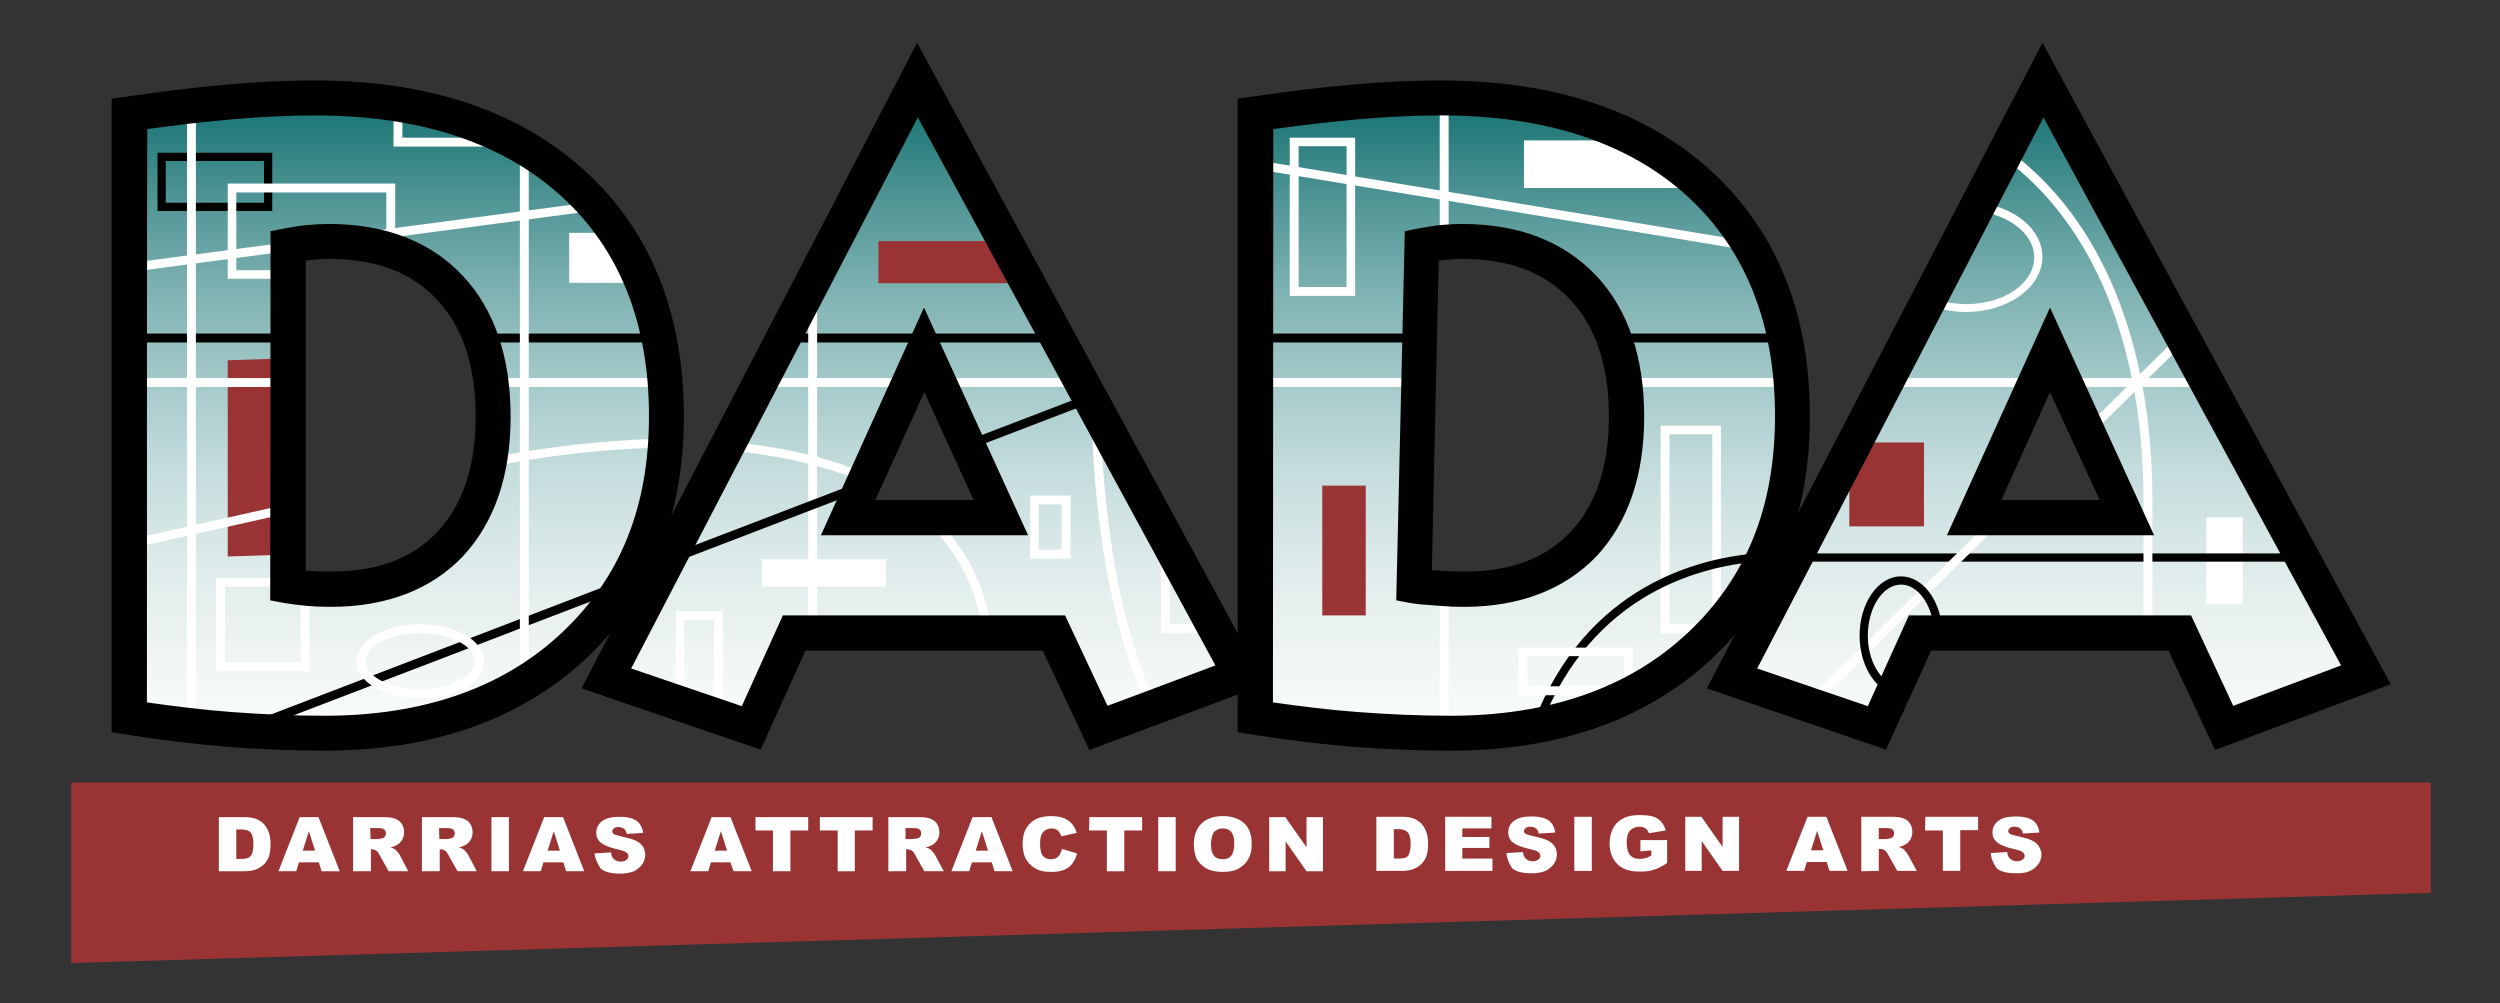
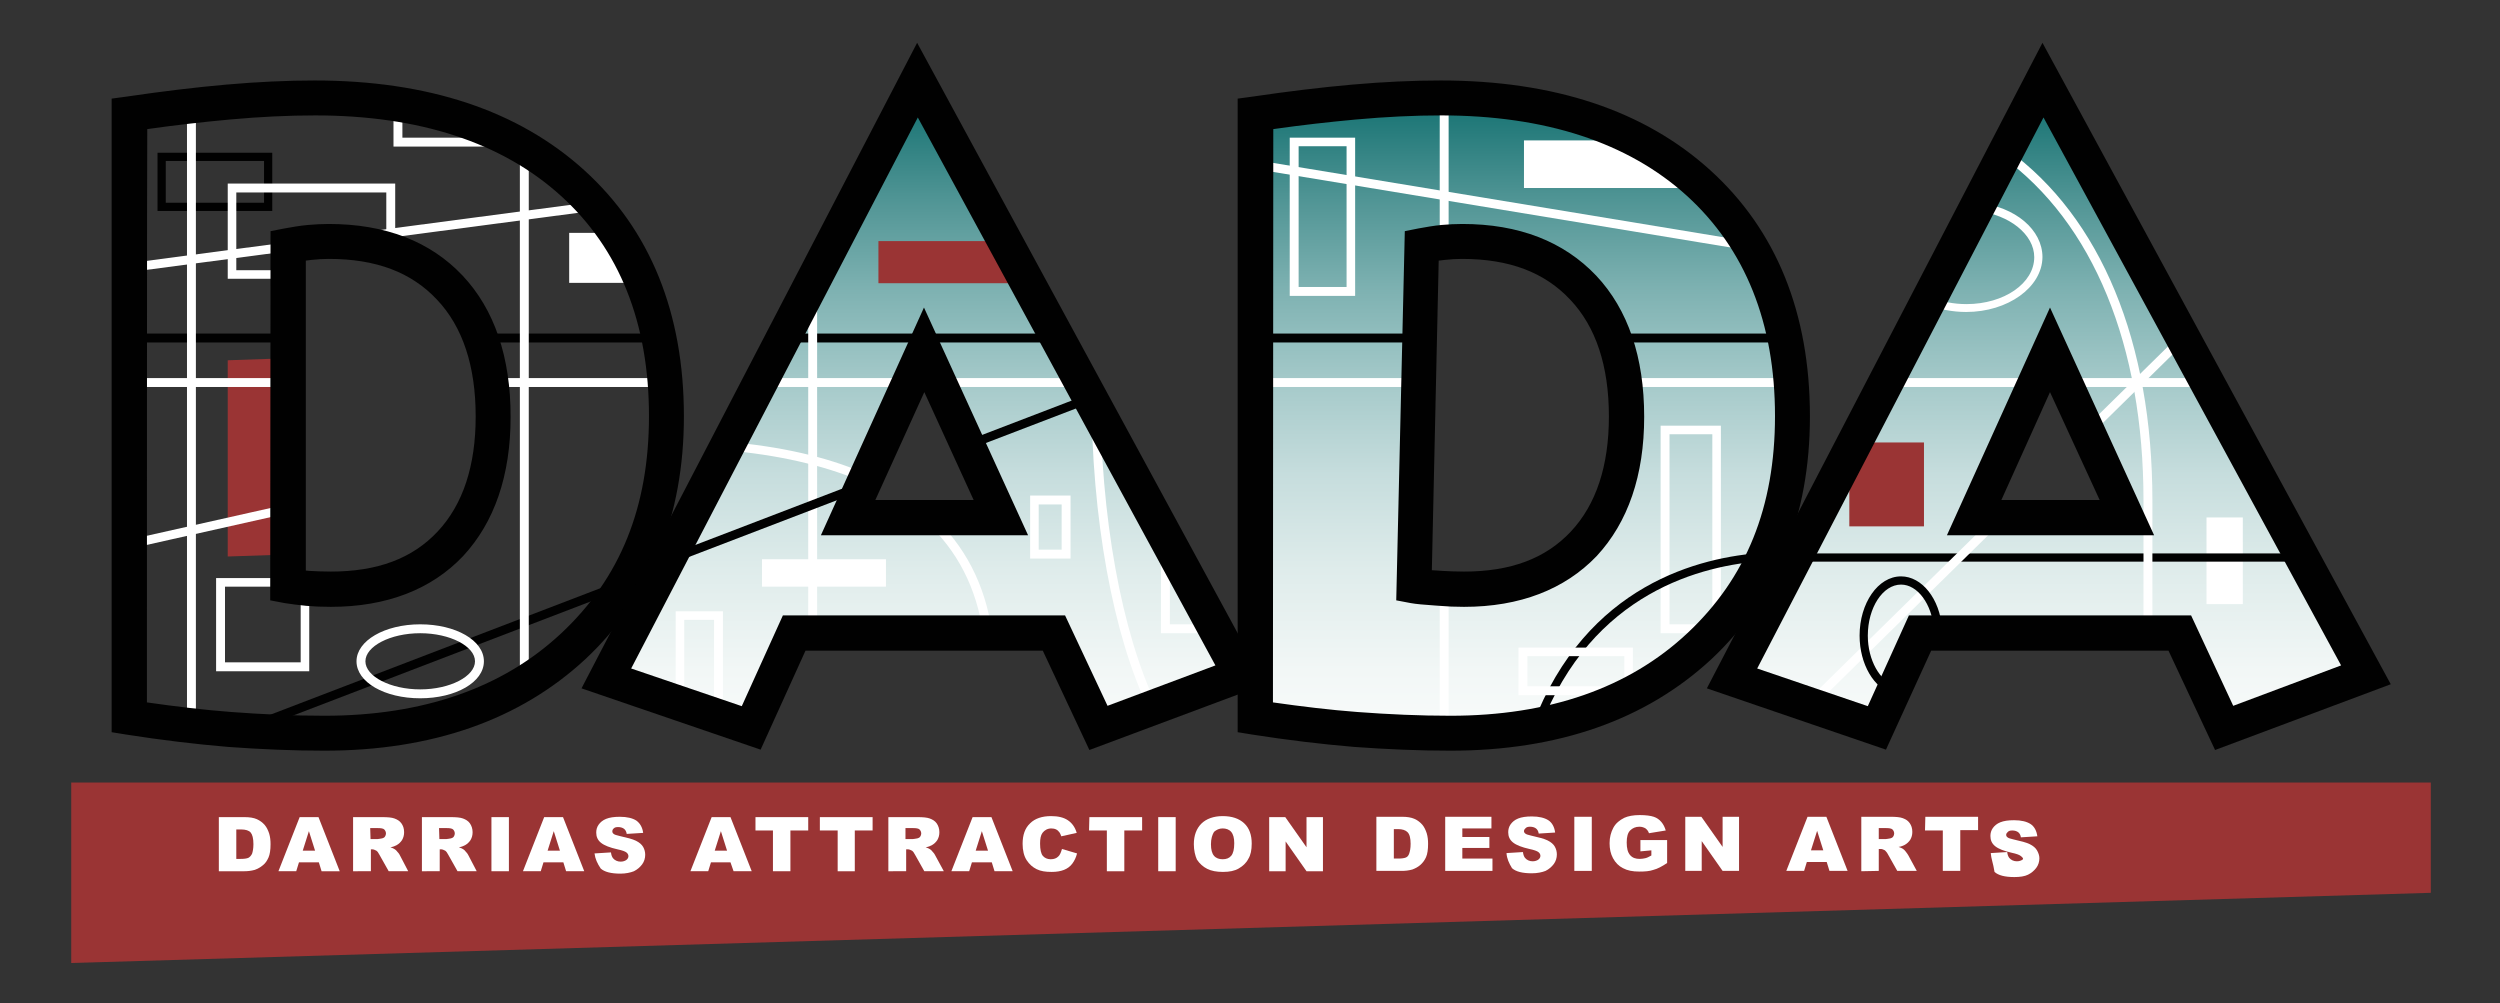
<svg xmlns="http://www.w3.org/2000/svg" version="1.1" id="Layer_1" x="0px" y="0px" viewBox="0 0 730 293" style="enable-background:new 0 0 730 293;" xml:space="preserve">
  <rect x="0" y="0" width="730" height="293" fill="#333333" stroke="none" />
  <style type="text/css">
	.st0{fill:url(#SVGID_1_);}
	.st1{fill:url(#SVGID_2_);}
	.st2{fill:url(#SVGID_3_);}
	.st3{fill:url(#SVGID_4_);}
	.st4{fill:#FFFFFF;}
	.st5{fill:#010101;}
	.st6{fill:none;}
	.st7{fill:#9A3434;}
</style>
  <g>
    <linearGradient id="SVGID_1_" gradientUnits="userSpaceOnUse" x1="116.2" y1="-889.91" x2="116.2" y2="-649.952" gradientTransform="matrix(1 0 0 -1 0 -628)">
      <stop offset="0" style="stop-color:#FFFFFF" />
      <stop offset="0.147" style="stop-color:#FDFEFF" />
      <stop offset="0.275" style="stop-color:#F2F7F6" />
      <stop offset="0.397" style="stop-color:#DFECEB" />
      <stop offset="0.514" style="stop-color:#C6DDDD" />
      <stop offset="0.629" style="stop-color:#A4C9C9" />
      <stop offset="0.741" style="stop-color:#7DB1B1" />
      <stop offset="0.851" style="stop-color:#4F9494" />
      <stop offset="0.958" style="stop-color:#1B7575" />
      <stop offset="1" style="stop-color:#036667" />
      <stop offset="1" style="stop-color:#669A9A" />
      <stop offset="1" style="stop-color:#010101" />
    </linearGradient>
-     <path class="st0" d="M167.2,53.5C148.9,36.9,123.8,28.6,92,28.6c-7.9,0-16.3,0.4-25.4,1.2S48,31.7,37.8,33.3v176.2   c10.1,1.6,19.8,2.8,29.3,3.5c9.4,0.8,18.7,1.1,27.6,1.1c30.3,0,54.5-8.5,72.7-25.4s27.2-39.4,27.2-67.2   C194.6,92.7,185.5,70.1,167.2,53.5z M131.5,158.7c-8.4,8.9-20,13.4-34.9,13.4c-2.4,0-4.7-0.1-6.7-0.2s-4-0.4-5.7-0.8l0.1-99.4   c2.1-0.4,4.2-0.7,6.2-0.9s3.9-0.3,5.7-0.3c15.1,0,26.9,4.5,35.3,13.5s12.7,21.5,12.7,37.7C144.1,137.4,139.9,149.8,131.5,158.7z" />
    <linearGradient id="SVGID_2_" gradientUnits="userSpaceOnUse" x1="269.55" y1="-889.91" x2="269.55" y2="-649.952" gradientTransform="matrix(1 0 0 -1 0 -628)">
      <stop offset="0" style="stop-color:#FFFFFF" />
      <stop offset="0.147" style="stop-color:#FDFEFF" />
      <stop offset="0.275" style="stop-color:#F2F7F6" />
      <stop offset="0.397" style="stop-color:#DFECEB" />
      <stop offset="0.514" style="stop-color:#C6DDDD" />
      <stop offset="0.629" style="stop-color:#A4C9C9" />
      <stop offset="0.741" style="stop-color:#7DB1B1" />
      <stop offset="0.851" style="stop-color:#4F9494" />
      <stop offset="0.958" style="stop-color:#1B7575" />
      <stop offset="1" style="stop-color:#036667" />
      <stop offset="1" style="stop-color:#669A9A" />
      <stop offset="1" style="stop-color:#010101" />
    </linearGradient>
    <path class="st1" d="M267.8,23.4L177,198.1l42.3,14.5l12.6-27.7h75.8l13,27.7l41.4-15.5L267.8,23.4z M247.7,151.1l22.2-49l22.4,49   H247.7z" />
    <linearGradient id="SVGID_3_" gradientUnits="userSpaceOnUse" x1="445" y1="-889.91" x2="445" y2="-649.952" gradientTransform="matrix(1 0 0 -1 0 -628)">
      <stop offset="0" style="stop-color:#FFFFFF" />
      <stop offset="0.147" style="stop-color:#FDFEFF" />
      <stop offset="0.275" style="stop-color:#F2F7F6" />
      <stop offset="0.397" style="stop-color:#DFECEB" />
      <stop offset="0.514" style="stop-color:#C6DDDD" />
      <stop offset="0.629" style="stop-color:#A4C9C9" />
      <stop offset="0.741" style="stop-color:#7DB1B1" />
      <stop offset="0.851" style="stop-color:#4F9494" />
      <stop offset="0.958" style="stop-color:#1B7575" />
      <stop offset="1" style="stop-color:#036667" />
      <stop offset="1" style="stop-color:#669A9A" />
      <stop offset="1" style="stop-color:#010101" />
    </linearGradient>
    <path class="st2" d="M496,53.5c-18.3-16.6-43.4-24.9-75.2-24.9c-7.9,0-16.4,0.4-25.4,1.2s-18.6,1.9-28.8,3.5v176.2   c10.1,1.6,19.8,2.8,29.3,3.5c9.5,0.8,18.7,1.1,27.6,1.1c30.3,0,54.5-8.5,72.7-25.4s27.2-39.3,27.2-67.1   C523.4,92.7,514.2,70.1,496,53.5z M462.5,158.7c-8.4,8.9-20,13.4-35,13.4c-2.4,0-4.7-0.1-6.7-0.2s-6.1-0.4-7.9-0.8l2.3-99.4   c2.1-0.4,4.2-0.7,6.2-0.9s3.9-0.3,5.7-0.3c15.1,0,26.9,4.5,35.3,13.5s12.7,21.5,12.7,37.7C475,137.4,470.8,149.8,462.5,158.7z" />
    <linearGradient id="SVGID_4_" gradientUnits="userSpaceOnUse" x1="598.35" y1="-889.91" x2="598.35" y2="-649.952" gradientTransform="matrix(1 0 0 -1 0 -628)">
      <stop offset="0" style="stop-color:#FFFFFF" />
      <stop offset="0.147" style="stop-color:#FDFEFF" />
      <stop offset="0.275" style="stop-color:#F2F7F6" />
      <stop offset="0.397" style="stop-color:#DFECEB" />
      <stop offset="0.514" style="stop-color:#C6DDDD" />
      <stop offset="0.629" style="stop-color:#A4C9C9" />
      <stop offset="0.741" style="stop-color:#7DB1B1" />
      <stop offset="0.851" style="stop-color:#4F9494" />
      <stop offset="0.958" style="stop-color:#1B7575" />
      <stop offset="1" style="stop-color:#036667" />
      <stop offset="1" style="stop-color:#669A9A" />
      <stop offset="1" style="stop-color:#010101" />
    </linearGradient>
    <path class="st3" d="M596.6,23.4l-90.8,174.7l42.3,14.5l12.6-27.7h75.8l13,27.7l41.4-15.5L596.6,23.4z M576.4,151.1l22.2-49   l22.4,49H576.4z" />
    <rect x="644.3" y="151.1" class="st4" width="10.6" height="25.3" />
    <g>
      <path class="st4" d="M502.5,184.9h-17.6v-60.6h17.6V184.9z M487.5,182.3H500v-55.5h-12.5V182.3L487.5,182.3z" />
    </g>
    <g>
      <rect x="471.3" y="97.4" class="st5" width="49.9" height="2.6" />
    </g>
    <g>
      <rect x="366.6" y="97.4" class="st5" width="48" height="2.6" />
    </g>
    <g>
      <rect x="228.7" y="97.4" class="st5" width="79.9" height="2.6" />
    </g>
    <g>
      <rect x="140.4" y="97.4" class="st5" width="52" height="2.6" />
    </g>
    <g>
      <rect x="37.8" y="97.4" class="st5" width="46.4" height="2.6" />
    </g>
    <path class="st6" d="M37.8,98.6" />
    <g>
      <rect x="550.7" y="110.4" class="st4" width="93.8" height="2.6" />
    </g>
    <g>
      <rect x="474.4" y="110.4" class="st4" width="48.6" height="2.6" />
    </g>
    <g>
      <rect x="365.3" y="110.4" class="st4" width="49.2" height="2.6" />
    </g>
    <g>
      <rect x="221.9" y="110.4" class="st4" width="93.8" height="2.6" />
    </g>
    <g>
      <rect x="143.5" y="110.4" class="st4" width="51.1" height="2.6" />
    </g>
    <polygon class="st7" points="66.5,105.2 84.2,104.6 84.2,161.9 66.5,162.5  " />
    <g>
      <rect x="37.8" y="110.4" class="st4" width="46.3" height="2.6" />
    </g>
    <path class="st6" d="M37.8,111.7" />
    <g>
      <path class="st5" d="M79.5,61.6H46v-17h33.5V61.6z M48.4,59.2h28.7V47H48.4V59.2z" />
    </g>
    <g>
      <rect x="37.2" y="67.9" transform="matrix(0.991 -0.131 0.131 0.991 -8.148 14.445)" class="st4" width="137.2" height="2.6" />
    </g>
-     <path class="st6" d="M37.8,78.1" />
    <g>
      <polygon class="st4" points="84.2,81.4 66.5,81.4 66.5,53.6 115.4,53.6 115.4,72.8 112.8,72.8 112.8,56.2 69,56.2 69,78.9     84.2,78.9   " />
    </g>
    <path class="st6" d="M55.9,211.9" />
    <g>
      <rect x="54.6" y="28.6" class="st4" width="2.6" height="183.3" />
    </g>
    <path class="st6" d="M55.9,28.6" />
    <g>
      <path class="st4" d="M287.1,185.1c-1.9-13.4-7.6-24.5-17-33l1.7-1.9c9.9,8.9,15.9,20.5,17.9,34.5L287.1,185.1z" />
    </g>
    <g>
      <path class="st4" d="M251,140.3c-10.8-4.5-23.9-7.5-39-8.8l0.2-2.5c15.4,1.3,28.8,4.3,39.8,9L251,140.3z" />
    </g>
    <g>
-       <path class="st4" d="M143.2,136.5l-0.6-2.5l4.2-1c0.2,0,21.1-4.3,46.8-4.9l0.1,2.6c-25.4,0.5-46.1,4.8-46.3,4.8L143.2,136.5z" />
-     </g>
+       </g>
    <g>
      <rect x="37.2" y="152.4" transform="matrix(0.976 -0.219 0.219 0.976 -32.125 17.041)" class="st4" width="47.5" height="2.6" />
    </g>
    <path class="st6" d="M37.8,158.8" />
    <g>
      <path class="st5" d="M449.8,212.3l-2.2-0.8c15.6-40.9,48.9-48.9,67.4-50.1l0.2,2.4C497.2,165,464.9,172.8,449.8,212.3z" />
    </g>
    <g>
      <rect x="524.2" y="161.6" class="st5" width="148" height="2.4" />
    </g>
    <g>
      <path class="st4" d="M335.5,207.2c-10.5-21.5-16.8-56.1-16.8-92.5h2.6c0,36,6.2,70.1,16.5,91.4L335.5,207.2z" />
    </g>
    <path class="st6" d="M153.1,199.5" />
    <g>
      <path class="st4" d="M476.8,203h-33.4v-13.9h33.4V203z M446,200.4h28.3v-8.8H446V200.4z" />
    </g>
    <path class="st6" d="M153.1,43.1" />
    <rect x="540" y="129.2" class="st7" width="21.8" height="24.5" />
    <g>
      <rect x="420.4" y="170.2" class="st4" width="2.6" height="43.9" />
    </g>
    <g>
      <rect x="420.4" y="27.1" class="st4" width="2.6" height="43.3" />
    </g>
    <rect x="222.5" y="163.3" class="st4" width="36.2" height="8" />
    <g>
      <rect x="438.4" y="-13.8" transform="matrix(0.163 -0.987 0.987 0.163 308.286 484.228)" class="st4" width="2.6" height="148.2" />
    </g>
    <rect x="256.5" y="70.4" class="st7" width="39.9" height="12.3" />
    <g>
      <rect x="236" y="80.1" class="st4" width="2.6" height="104.8" />
    </g>
    <g>
      <rect x="68.2" y="190.7" transform="matrix(0.934 -0.358 0.358 0.934 -60.457 57.841)" class="st5" width="115.2" height="2.6" />
    </g>
    <g>
      <rect x="191.9" y="151.4" transform="matrix(0.934 -0.358 0.358 0.934 -39.914 90.067)" class="st5" width="62.2" height="2.6" />
    </g>
    <g>
      <path class="st4" d="M122.7,203.9c-10.4,0-18.6-4.7-18.6-10.8c0-6,8.2-10.8,18.6-10.8s18.6,4.7,18.6,10.8S133.1,203.9,122.7,203.9    z M122.7,184.9c-8.7,0-16,3.8-16,8.2s7.3,8.2,16,8.2s16-3.8,16-8.2S131.4,184.9,122.7,184.9z" />
    </g>
    <g>
      <rect x="151.8" y="43.1" class="st4" width="2.6" height="156.4" />
    </g>
    <g>
      <rect x="281.2" y="121.7" transform="matrix(0.934 -0.358 0.358 0.934 -24.135 115.798)" class="st5" width="38.2" height="2.6" />
    </g>
-     <rect x="386.1" y="141.8" class="st7" width="12.7" height="37.9" />
    <g>
      <path class="st4" d="M395.7,86.4h-19.1V40.2h19.1V86.4z M379.2,83.8h14V42.7h-14V83.8z" />
    </g>
    <g>
      <rect x="603.8" y="111.1" transform="matrix(0.713 -0.701 0.701 0.713 100.12 469.344)" class="st4" width="39.1" height="2.6" />
    </g>
    <g>
      <rect x="517" y="177.2" transform="matrix(0.713 -0.701 0.701 0.713 34.431 441.094)" class="st4" width="78" height="2.6" />
    </g>
    <g>
      <path class="st4" d="M574.1,91.1c-4,0-8-0.8-11.4-2.2l1-2.2c3.1,1.4,6.8,2.1,10.5,2.1c11,0,19.8-6.1,19.8-13.7    c0-6.6-7.2-12.4-16.7-13.5l0.3-2.4c10.9,1.2,18.8,7.9,18.8,15.9C596.3,83.9,586.3,91.1,574.1,91.1z" />
    </g>
    <g>
      <path class="st4" d="M90.3,196H63.1v-27.2h27.2V196L90.3,196z M65.7,193.4h22.1v-22.1H65.7C65.7,171.3,65.7,193.4,65.7,193.4z" />
    </g>
    <g>
      <polygon class="st4" points="147,42.8 114.9,42.8 114.9,28.6 117.5,28.6 117.5,40.2 147,40.2   " />
    </g>
    <line class="st6" x1="150.2" y1="41.5" x2="147" y2="41.5" />
    <line class="st6" x1="116.2" y1="28.6" x2="116.2" y2="25.2" />
    <g>
      <path class="st5" d="M552.9,202.6c-5.7-1.5-9.9-8.7-9.9-17c0-9.5,5.4-17.3,12.1-17.3c6.1,0,11.3,6.5,12,15.2l-2.4,0.2    c-0.6-7.4-4.8-13-9.6-13c-5.3,0-9.7,6.7-9.7,14.9c0,7.1,3.5,13.4,8.1,14.6L552.9,202.6z" />
    </g>
    <g>
      <path class="st4" d="M312.6,163.1h-11.8v-18.4h11.8V163.1z M303.3,160.5h6.7v-13.2h-6.7V160.5z" />
    </g>
    <g>
      <polygon class="st4" points="211.1,209.4 208.5,209.4 208.5,181 199.8,181 199.8,205.5 197.3,205.5 197.3,178.5 211.1,178.5   " />
    </g>
    <g>
      <polygon class="st4" points="354.8,184.9 339,184.9 339,156.9 341.6,156.9 341.6,182.3 354.8,182.3   " />
    </g>
    <g>
      <path class="st4" d="M628.5,184.9h-2.6v-38.7c0-45.4-14.7-81.1-41.2-100.4l1.5-2.1c27.3,19.8,42.3,56.2,42.3,102.5V184.9z" />
    </g>
    <polygon class="st7" points="709.8,260.7 20.8,281.2 20.8,228.5 709.8,228.5  " />
    <g>
      <path class="st6" d="M-6.3,253.1" />
    </g>
    <path class="st4" d="M176.8,68h-10.6v14.6h19.3C183.9,79.2,181.2,74.1,176.8,68z" />
    <path class="st4" d="M478.2,41H445v13.9h52.8v-0.2C491.9,48.8,484.2,44.1,478.2,41z" />
    <g>
      <path class="st5" d="M94.7,219.2c-9.1,0-18.5-0.4-28.1-1.1c-9.5-0.8-19.5-2-29.7-3.6l-4.3-0.7v-185l4.4-0.6    c10.2-1.5,20-2.7,29.1-3.5s17.8-1.2,25.8-1.2c33.1,0,59.5,8.8,78.7,26.2l0,0c19.3,17.5,29.1,41.7,29.1,71.9    c0,29.1-9.7,53-28.8,70.9C151.8,210.2,126.2,219.2,94.7,219.2z M42.9,205.1c8.4,1.2,16.7,2.2,24.6,2.8c9.3,0.7,18.4,1.1,27.2,1.1    c28.8,0,52.1-8.1,69.2-24.1c17.2-16.1,25.6-36.8,25.6-63.4c0-27.2-8.6-48.8-25.7-64.3C146.6,41.6,122.4,33.7,92,33.7    c-7.7,0-16.1,0.4-24.9,1.2c-7.6,0.7-15.7,1.6-24.1,2.8C42.9,37.7,42.9,205.1,42.9,205.1z M96.6,177.2c-2.6,0-5-0.1-7.2-0.3    s-4.3-0.5-6.3-0.8l-4.2-0.8L79,67.5l4.1-0.8c2.2-0.4,4.5-0.8,6.7-1s4.3-0.3,6.2-0.3c16.5,0,29.7,5.1,39.1,15.1    c9.3,9.9,14,23.8,14,41.2c0,17.1-4.7,30.8-13.9,40.7l0,0C126,172.1,112.9,177.2,96.6,177.2z M89.3,166.6c0.3,0,0.7,0.1,1,0.1    c1.9,0.1,4,0.2,6.3,0.2c13.6,0,23.8-3.8,31.2-11.7s11.1-19.2,11.1-33.6c0-14.7-3.8-26.2-11.3-34.1c-7.5-8-17.8-11.9-31.6-11.9    c-1.6,0-3.3,0.1-5.1,0.3c-0.5,0.1-1.1,0.1-1.6,0.2L89.3,166.6z" />
    </g>
    <g>
      <path class="st5" d="M318.1,219l-13.6-29h-69.3l-13.1,28.9L169.8,201l98-188.5l101.7,187.3L318.1,219z M184.3,195.2l32.3,11    l12-26.5H311l12.4,26.4l31.5-11.8L268,34.3L184.3,195.2z M300.2,156.3h-60.5l30.1-66.5L300.2,156.3z M255.6,146h28.7l-14.4-31.5    L255.6,146z" />
    </g>
    <g>
      <path class="st5" d="M423.5,219.2c-9.1,0-18.5-0.4-28.1-1.1c-9.5-0.8-19.5-2-29.7-3.6l-4.3-0.7v-185l4.4-0.6    c10.2-1.5,20-2.7,29.1-3.5s17.8-1.2,25.8-1.2c33.1,0,59.5,8.8,78.7,26.2l0,0c19.3,17.5,29.1,41.7,29.1,71.9    c0,29.1-9.7,53-28.8,70.9C480.6,210.2,455,219.2,423.5,219.2z M371.7,205.1c8.4,1.2,16.7,2.2,24.6,2.8c9.3,0.7,18.4,1.1,27.2,1.1    c28.8,0,52.1-8.1,69.2-24.1c17.2-16.1,25.6-36.8,25.6-63.4c0-27.2-8.7-48.8-25.7-64.3c-17.2-15.6-41.4-23.5-71.8-23.5    c-7.7,0-16.1,0.4-24.9,1.2c-7.6,0.7-15.7,1.6-24.1,2.8L371.7,205.1L371.7,205.1z M427.5,177.2c-2.6,0-5-0.1-7.2-0.3l-1.4-0.1    c-2.9-0.2-5.4-0.4-7-0.7l-4.2-0.8l2.5-107.8l4-0.8c2.2-0.4,4.5-0.8,6.6-1c2.2-0.2,4.3-0.3,6.2-0.3c16.5,0,29.6,5.1,39.1,15.1    c9.3,9.9,14,23.8,14,41.2c0,17.1-4.7,30.8-13.9,40.7C456.9,172.1,443.8,177.2,427.5,177.2z M418.1,166.5c0.6,0,1.1,0.1,1.6,0.1    l1.5,0.1c1.9,0.1,4,0.2,6.3,0.2c13.6,0,23.8-3.8,31.2-11.7c7.4-7.9,11.1-19.2,11.1-33.6c0-14.7-3.8-26.2-11.3-34.1    c-7.5-8-17.8-11.9-31.6-11.9c-1.6,0-3.3,0.1-5.1,0.3c-0.5,0.1-1.1,0.1-1.7,0.2L418.1,166.5z" />
    </g>
    <g>
      <path class="st5" d="M646.8,219l-13.6-29h-69.3l-13.2,28.9L498.4,201l98-188.5l101.7,187.3L646.8,219z M513.1,195.2l32.3,11    l12-26.5h82.4l12.3,26.4l31.5-11.8l-86.9-160L513.1,195.2z M629,156.3h-60.5l30.1-66.5L629,156.3z M584.4,146h28.7l-14.5-31.5    L584.4,146z" />
    </g>
    <g>
      <path class="st4" d="M63.9,238.6h7.5c1.5,0,2.7,0.2,3.6,0.6s1.7,1,2.3,1.7c0.6,0.7,1,1.6,1.3,2.5c0.3,1,0.4,2,0.4,3.1    c0,1.7-0.2,3-0.6,3.9s-0.9,1.7-1.7,2.3c-0.7,0.6-1.5,1-2.3,1.3c-1.1,0.3-2.1,0.4-3,0.4h-7.5L63.9,238.6z M69,242.2v8.6h1.2    c1.1,0,1.8-0.1,2.3-0.3c0.4-0.2,0.8-0.6,1.1-1.2c0.2-0.6,0.4-1.5,0.4-2.8c0-1.7-0.3-2.8-0.8-3.4s-1.5-0.9-2.8-0.9L69,242.2z" />
      <path class="st4" d="M93.1,251.8h-5.8l-0.8,2.6h-5.2l6.2-15.8H93l6.2,15.8h-5.3L93.1,251.8z M92,248.4l-1.8-5.7l-1.8,5.7H92z" />
      <path class="st4" d="M103.1,254.4v-15.8h8.5c1.6,0,2.8,0.1,3.6,0.4s1.5,0.7,2,1.4s0.8,1.5,0.8,2.6c0,0.9-0.2,1.6-0.6,2.3    c-0.4,0.6-0.9,1.1-1.6,1.5c-0.4,0.2-1,0.5-1.8,0.6c0.6,0.2,1,0.4,1.3,0.6c0.2,0.1,0.5,0.4,0.8,0.8c0.4,0.4,0.6,0.8,0.7,1l2.4,4.6    h-5.7l-2.7-4.8c-0.3-0.6-0.6-1-0.9-1.2c-0.4-0.2-0.8-0.4-1.2-0.4h-0.4v6.4L103.1,254.4L103.1,254.4z M108.2,245h2.1    c0.2,0,0.7-0.1,1.3-0.2c0.3-0.1,0.6-0.2,0.8-0.5s0.3-0.6,0.3-0.9c0-0.5-0.2-0.9-0.5-1.2s-1-0.4-1.9-0.4h-2.2L108.2,245z" />
      <path class="st4" d="M123.2,254.4v-15.8h8.4c1.6,0,2.8,0.1,3.6,0.4s1.5,0.7,2,1.4s0.8,1.6,0.8,2.6c0,0.9-0.2,1.6-0.6,2.3    c-0.4,0.6-0.9,1.1-1.6,1.5c-0.4,0.2-1,0.5-1.8,0.6c0.6,0.2,1,0.4,1.3,0.6c0.2,0.1,0.5,0.4,0.8,0.8c0.4,0.4,0.6,0.8,0.7,1l2.4,4.6    h-5.6l-2.7-4.8c-0.3-0.6-0.6-1-0.9-1.2c-0.4-0.2-0.8-0.4-1.2-0.4h-0.4v6.4L123.2,254.4L123.2,254.4z M128.3,245h2.1    c0.2,0,0.7-0.1,1.3-0.2c0.3-0.1,0.6-0.2,0.8-0.5s0.3-0.6,0.3-0.9c0-0.5-0.2-0.9-0.5-1.2s-1-0.4-1.9-0.4h-2.2L128.3,245z" />
      <path class="st4" d="M143.5,238.6h5.1v15.8h-5.1V238.6z" />
      <path class="st4" d="M164.5,251.8h-5.8l-0.8,2.6h-5.2l6.2-15.8h5.5l6.2,15.8h-5.3L164.5,251.8z M163.5,248.4l-1.8-5.7l-1.8,5.7    H163.5z" />
      <path class="st4" d="M173.6,249.2l4.8-0.3c0.1,0.8,0.3,1.3,0.6,1.7c0.5,0.6,1.3,1,2.2,1c0.7,0,1.3-0.2,1.7-0.5s0.6-0.7,0.6-1.1    s-0.2-0.8-0.6-1.1s-1.2-0.6-2.6-0.9c-2.2-0.5-3.8-1.1-4.8-1.9s-1.4-1.8-1.4-3c0-0.8,0.2-1.6,0.7-2.3s1.2-1.3,2.2-1.7    s2.3-0.6,4-0.6c2.1,0,3.7,0.4,4.8,1.1c1.1,0.8,1.8,2,2,3.6l-4.8,0.3c-0.1-0.7-0.4-1.2-0.8-1.5c-0.4-0.3-1-0.5-1.7-0.5    c-0.6,0-1,0.1-1.3,0.4s-0.4,0.5-0.4,0.9c0,0.2,0.1,0.5,0.4,0.7c0.2,0.2,0.8,0.4,1.7,0.6c2.2,0.5,3.8,0.9,4.8,1.4s1.7,1.1,2.1,1.8    c0.4,0.7,0.6,1.5,0.6,2.3c0,1-0.3,2-0.9,2.8s-1.4,1.5-2.4,2c-1,0.4-2.4,0.7-3.9,0.7c-2.8,0-4.7-0.5-5.8-1.5    C174.4,252.1,173.8,250.8,173.6,249.2z" />
      <path class="st4" d="M213.3,251.8h-5.7l-0.8,2.6h-5.2l6.2-15.8h5.5l6.2,15.8h-5.3L213.3,251.8z M212.3,248.4l-1.8-5.7l-1.8,5.7    H212.3z" />
      <path class="st4" d="M220.6,238.6H236v3.9h-5.2v11.9h-5.1v-11.9h-5.1L220.6,238.6L220.6,238.6z" />
      <path class="st4" d="M239.4,238.6h15.4v3.9h-5.2v11.9h-5v-11.9h-5.2V238.6L239.4,238.6z" />
      <path class="st4" d="M259.4,254.4v-15.8h8.5c1.6,0,2.8,0.1,3.6,0.4s1.5,0.7,2,1.4s0.8,1.6,0.8,2.6c0,0.9-0.2,1.6-0.6,2.3    c-0.4,0.6-0.9,1.1-1.6,1.5c-0.4,0.2-1,0.5-1.8,0.6c0.6,0.2,1,0.4,1.3,0.6c0.2,0.1,0.5,0.4,0.8,0.8c0.4,0.4,0.6,0.8,0.7,1l2.5,4.6    h-5.7l-2.7-4.8c-0.3-0.6-0.6-1-0.9-1.2c-0.4-0.2-0.8-0.4-1.2-0.4h-0.5v6.4L259.4,254.4L259.4,254.4z M264.5,245h2.1    c0.2,0,0.7-0.1,1.3-0.2c0.3-0.1,0.6-0.2,0.8-0.5c0.2-0.3,0.3-0.6,0.3-0.9c0-0.5-0.2-0.9-0.5-1.2s-1-0.4-1.9-0.4h-2.2v3.2    L264.5,245L264.5,245z" />
      <path class="st4" d="M289.6,251.8h-5.8l-0.8,2.6h-5.2l6.2-15.8h5.5l6.2,15.8h-5.3L289.6,251.8z M288.5,248.4l-1.8-5.7l-1.8,5.7    H288.5z" />
      <path class="st4" d="M310.1,247.9l4.4,1.3c-0.3,1.2-0.8,2.2-1.4,3s-1.4,1.4-2.4,1.8s-2.2,0.6-3.6,0.6c-1.8,0-3.2-0.2-4.4-0.8    s-2.1-1.4-2.9-2.6s-1.2-2.9-1.2-4.8c0-2.6,0.7-4.6,2.2-6c1.4-1.4,3.5-2.1,6.1-2.1c2.1,0,3.7,0.4,4.9,1.2c1.2,0.8,2.1,2,2.6,3.7    l-4.5,1c-0.2-0.5-0.3-0.8-0.5-1.1c-0.3-0.4-0.6-0.7-1-0.9s-0.9-0.3-1.4-0.3c-1.1,0-2,0.5-2.6,1.3c-0.5,0.7-0.7,1.7-0.7,3.1    c0,1.8,0.3,3,0.8,3.6s1.3,1,2.3,1s1.7-0.3,2.2-0.8C309.5,249.7,309.8,248.9,310.1,247.9z" />
      <path class="st4" d="M318.1,238.6h15.4v3.9h-5.2v11.9h-5.1v-11.9H318L318.1,238.6z" />
      <path class="st4" d="M338.2,238.6h5.1v15.8h-5.1V238.6z" />
      <path class="st4" d="M348.6,246.5c0-2.6,0.8-4.6,2.2-6s3.6-2.2,6.2-2.2c2.7,0,4.8,0.7,6.3,2.1s2.2,3.4,2.2,5.9    c0,1.9-0.3,3.4-1,4.5c-0.6,1.2-1.6,2.1-2.8,2.8s-2.7,1-4.6,1s-3.4-0.3-4.6-0.9s-2.2-1.5-3-2.7C349,249.9,348.6,248.3,348.6,246.5z     M353.6,246.5c0,1.6,0.3,2.7,0.9,3.4s1.5,1,2.5,1c1.1,0,1.9-0.3,2.5-1s0.9-1.9,0.9-3.7c0-1.5-0.3-2.6-0.9-3.3s-1.5-1-2.5-1    s-1.8,0.4-2.5,1C354,243.7,353.6,244.9,353.6,246.5z" />
      <path class="st4" d="M370.6,238.6h4.7l6.2,8.8v-8.8h4.8v15.8h-4.8l-6.1-8.7v8.7h-4.8L370.6,238.6L370.6,238.6z" />
      <path class="st4" d="M401.9,238.5h7.5c1.5,0,2.7,0.2,3.6,0.6s1.7,1,2.3,1.7c0.6,0.7,1,1.6,1.3,2.5c0.3,1,0.4,2,0.4,3.1    c0,1.7-0.2,3-0.6,3.9s-1,1.7-1.7,2.3s-1.5,1-2.3,1.3c-1.1,0.3-2.1,0.4-3,0.4h-7.5L401.9,238.5z M407,242.1v8.6h1.2    c1.1,0,1.8-0.1,2.3-0.3s0.8-0.6,1-1.2s0.4-1.5,0.4-2.8c0-1.7-0.3-2.8-0.9-3.4s-1.5-0.9-2.8-0.9L407,242.1z" />
      <path class="st4" d="M421.9,238.5h13.6v3.4H427v2.5h7.9v3.2H427v3.1h8.8v3.6H422v-15.8H421.9L421.9,238.5z" />
      <path class="st4" d="M439.9,249.1l4.8-0.3c0.1,0.8,0.3,1.3,0.6,1.7c0.5,0.6,1.3,1,2.2,1c0.7,0,1.3-0.2,1.7-0.5s0.6-0.7,0.6-1.1    s-0.2-0.8-0.6-1.1s-1.2-0.6-2.6-0.9c-2.2-0.5-3.8-1.1-4.8-1.9s-1.4-1.8-1.4-3c0-0.8,0.2-1.6,0.7-2.3s1.2-1.3,2.2-1.7    s2.3-0.6,4-0.6c2.1,0,3.7,0.4,4.8,1.1s1.8,2,2,3.6l-4.8,0.3c-0.1-0.7-0.4-1.2-0.8-1.5s-1-0.5-1.7-0.5c-0.6,0-1,0.1-1.3,0.4    s-0.5,0.5-0.5,0.9c0,0.2,0.1,0.5,0.4,0.7c0.2,0.2,0.8,0.4,1.7,0.6c2.2,0.5,3.8,0.9,4.8,1.4s1.7,1.1,2.1,1.8s0.6,1.5,0.6,2.3    c0,1-0.3,2-0.9,2.8s-1.4,1.5-2.4,2c-1,0.4-2.4,0.7-4,0.7c-2.8,0-4.7-0.5-5.8-1.5C440.6,252,440,250.7,439.9,249.1z" />
      <path class="st4" d="M459.7,238.5h5.1v15.8h-5.1V238.5z" />
      <path class="st4" d="M479,248.6v-3.3h7.8v6.7c-1.5,1-2.8,1.7-4,2c-1.1,0.4-2.5,0.5-4.1,0.5c-2,0-3.5-0.3-4.8-1    c-1.2-0.6-2.2-1.6-2.9-2.9s-1-2.7-1-4.4s0.4-3.2,1.1-4.5s1.8-2.2,3.2-2.9c1.1-0.5,2.6-0.8,4.5-0.8c1.8,0,3.2,0.2,4.1,0.5    s1.6,0.8,2.2,1.5s1,1.5,1.3,2.5l-4.9,0.8c-0.2-0.6-0.5-1-1-1.4c-0.5-0.3-1.1-0.5-1.8-0.5c-1.1,0-2,0.4-2.7,1.1s-1,1.9-1,3.5    c0,1.7,0.3,2.9,1,3.7s1.6,1.1,2.8,1.1c0.6,0,1.1-0.1,1.6-0.2s1.1-0.4,1.8-0.8v-1.5L479,248.6z" />
      <path class="st4" d="M492.1,238.5h4.7l6.2,8.8v-8.8h4.8v15.8H503l-6.1-8.7v8.7h-4.8V238.5z" />
      <path class="st4" d="M533.4,251.7h-5.8l-0.8,2.6h-5.2l6.2-15.8h5.5l6.2,15.8h-5.3L533.4,251.7z M532.4,248.3l-1.8-5.7l-1.8,5.7    H532.4z" />
      <path class="st4" d="M543.5,254.4v-15.9h8.5c1.6,0,2.8,0.1,3.6,0.4s1.5,0.7,2,1.4s0.8,1.5,0.8,2.6c0,0.9-0.2,1.6-0.6,2.3    c-0.4,0.6-0.9,1.1-1.6,1.5c-0.4,0.2-1,0.5-1.8,0.6c0.6,0.2,1,0.4,1.3,0.6c0.2,0.1,0.5,0.4,0.8,0.8s0.6,0.8,0.7,1l2.5,4.6H554    l-2.7-4.8c-0.3-0.6-0.7-1-0.9-1.2c-0.4-0.2-0.8-0.4-1.2-0.4h-0.6v6.4L543.5,254.4z M548.6,245h2.1c0.2,0,0.7-0.1,1.3-0.2    c0.3-0.1,0.6-0.2,0.8-0.5s0.3-0.6,0.3-0.9c0-0.5-0.2-0.9-0.5-1.2s-1-0.4-1.9-0.4h-2.1L548.6,245L548.6,245z" />
      <path class="st4" d="M562.2,238.5h15.4v3.9h-5.2v11.9h-5.1v-11.8h-5.2L562.2,238.5z" />
-       <path class="st4" d="M581.3,249.1l4.8-0.3c0.1,0.8,0.3,1.3,0.6,1.7c0.5,0.6,1.3,1,2.2,1c0.7,0,1.3-0.2,1.7-0.5s0.6-0.7,0.6-1.1    s-0.2-0.8-0.6-1.1s-1.2-0.6-2.6-0.9c-2.2-0.5-3.8-1.1-4.8-1.9s-1.4-1.8-1.4-3c0-0.8,0.2-1.6,0.7-2.3s1.2-1.3,2.2-1.7    s2.3-0.6,4-0.6c2.1,0,3.7,0.4,4.8,1.1s1.8,2,2,3.6l-4.8,0.3c-0.1-0.7-0.4-1.2-0.8-1.5c-0.4-0.3-1-0.5-1.7-0.5    c-0.6,0-1,0.1-1.3,0.4s-0.5,0.5-0.5,0.9c0,0.2,0.1,0.5,0.4,0.7c0.2,0.2,0.8,0.4,1.7,0.6c2.2,0.5,3.8,0.9,4.8,1.4s1.7,1.1,2.1,1.8    c0.4,0.7,0.7,1.5,0.7,2.3c0,1-0.3,2-0.9,2.8s-1.4,1.5-2.4,2s-2.4,0.7-4,0.7c-2.8,0-4.7-0.5-5.8-1.5    C582,252,581.4,250.7,581.3,249.1z" />
+       <path class="st4" d="M581.3,249.1l4.8-0.3c0.1,0.8,0.3,1.3,0.6,1.7c0.5,0.6,1.3,1,2.2,1c0.7,0,1.3-0.2,1.7-0.5s-0.2-0.8-0.6-1.1s-1.2-0.6-2.6-0.9c-2.2-0.5-3.8-1.1-4.8-1.9s-1.4-1.8-1.4-3c0-0.8,0.2-1.6,0.7-2.3s1.2-1.3,2.2-1.7    s2.3-0.6,4-0.6c2.1,0,3.7,0.4,4.8,1.1s1.8,2,2,3.6l-4.8,0.3c-0.1-0.7-0.4-1.2-0.8-1.5c-0.4-0.3-1-0.5-1.7-0.5    c-0.6,0-1,0.1-1.3,0.4s-0.5,0.5-0.5,0.9c0,0.2,0.1,0.5,0.4,0.7c0.2,0.2,0.8,0.4,1.7,0.6c2.2,0.5,3.8,0.9,4.8,1.4s1.7,1.1,2.1,1.8    c0.4,0.7,0.7,1.5,0.7,2.3c0,1-0.3,2-0.9,2.8s-1.4,1.5-2.4,2s-2.4,0.7-4,0.7c-2.8,0-4.7-0.5-5.8-1.5    C582,252,581.4,250.7,581.3,249.1z" />
    </g>
  </g>
</svg>